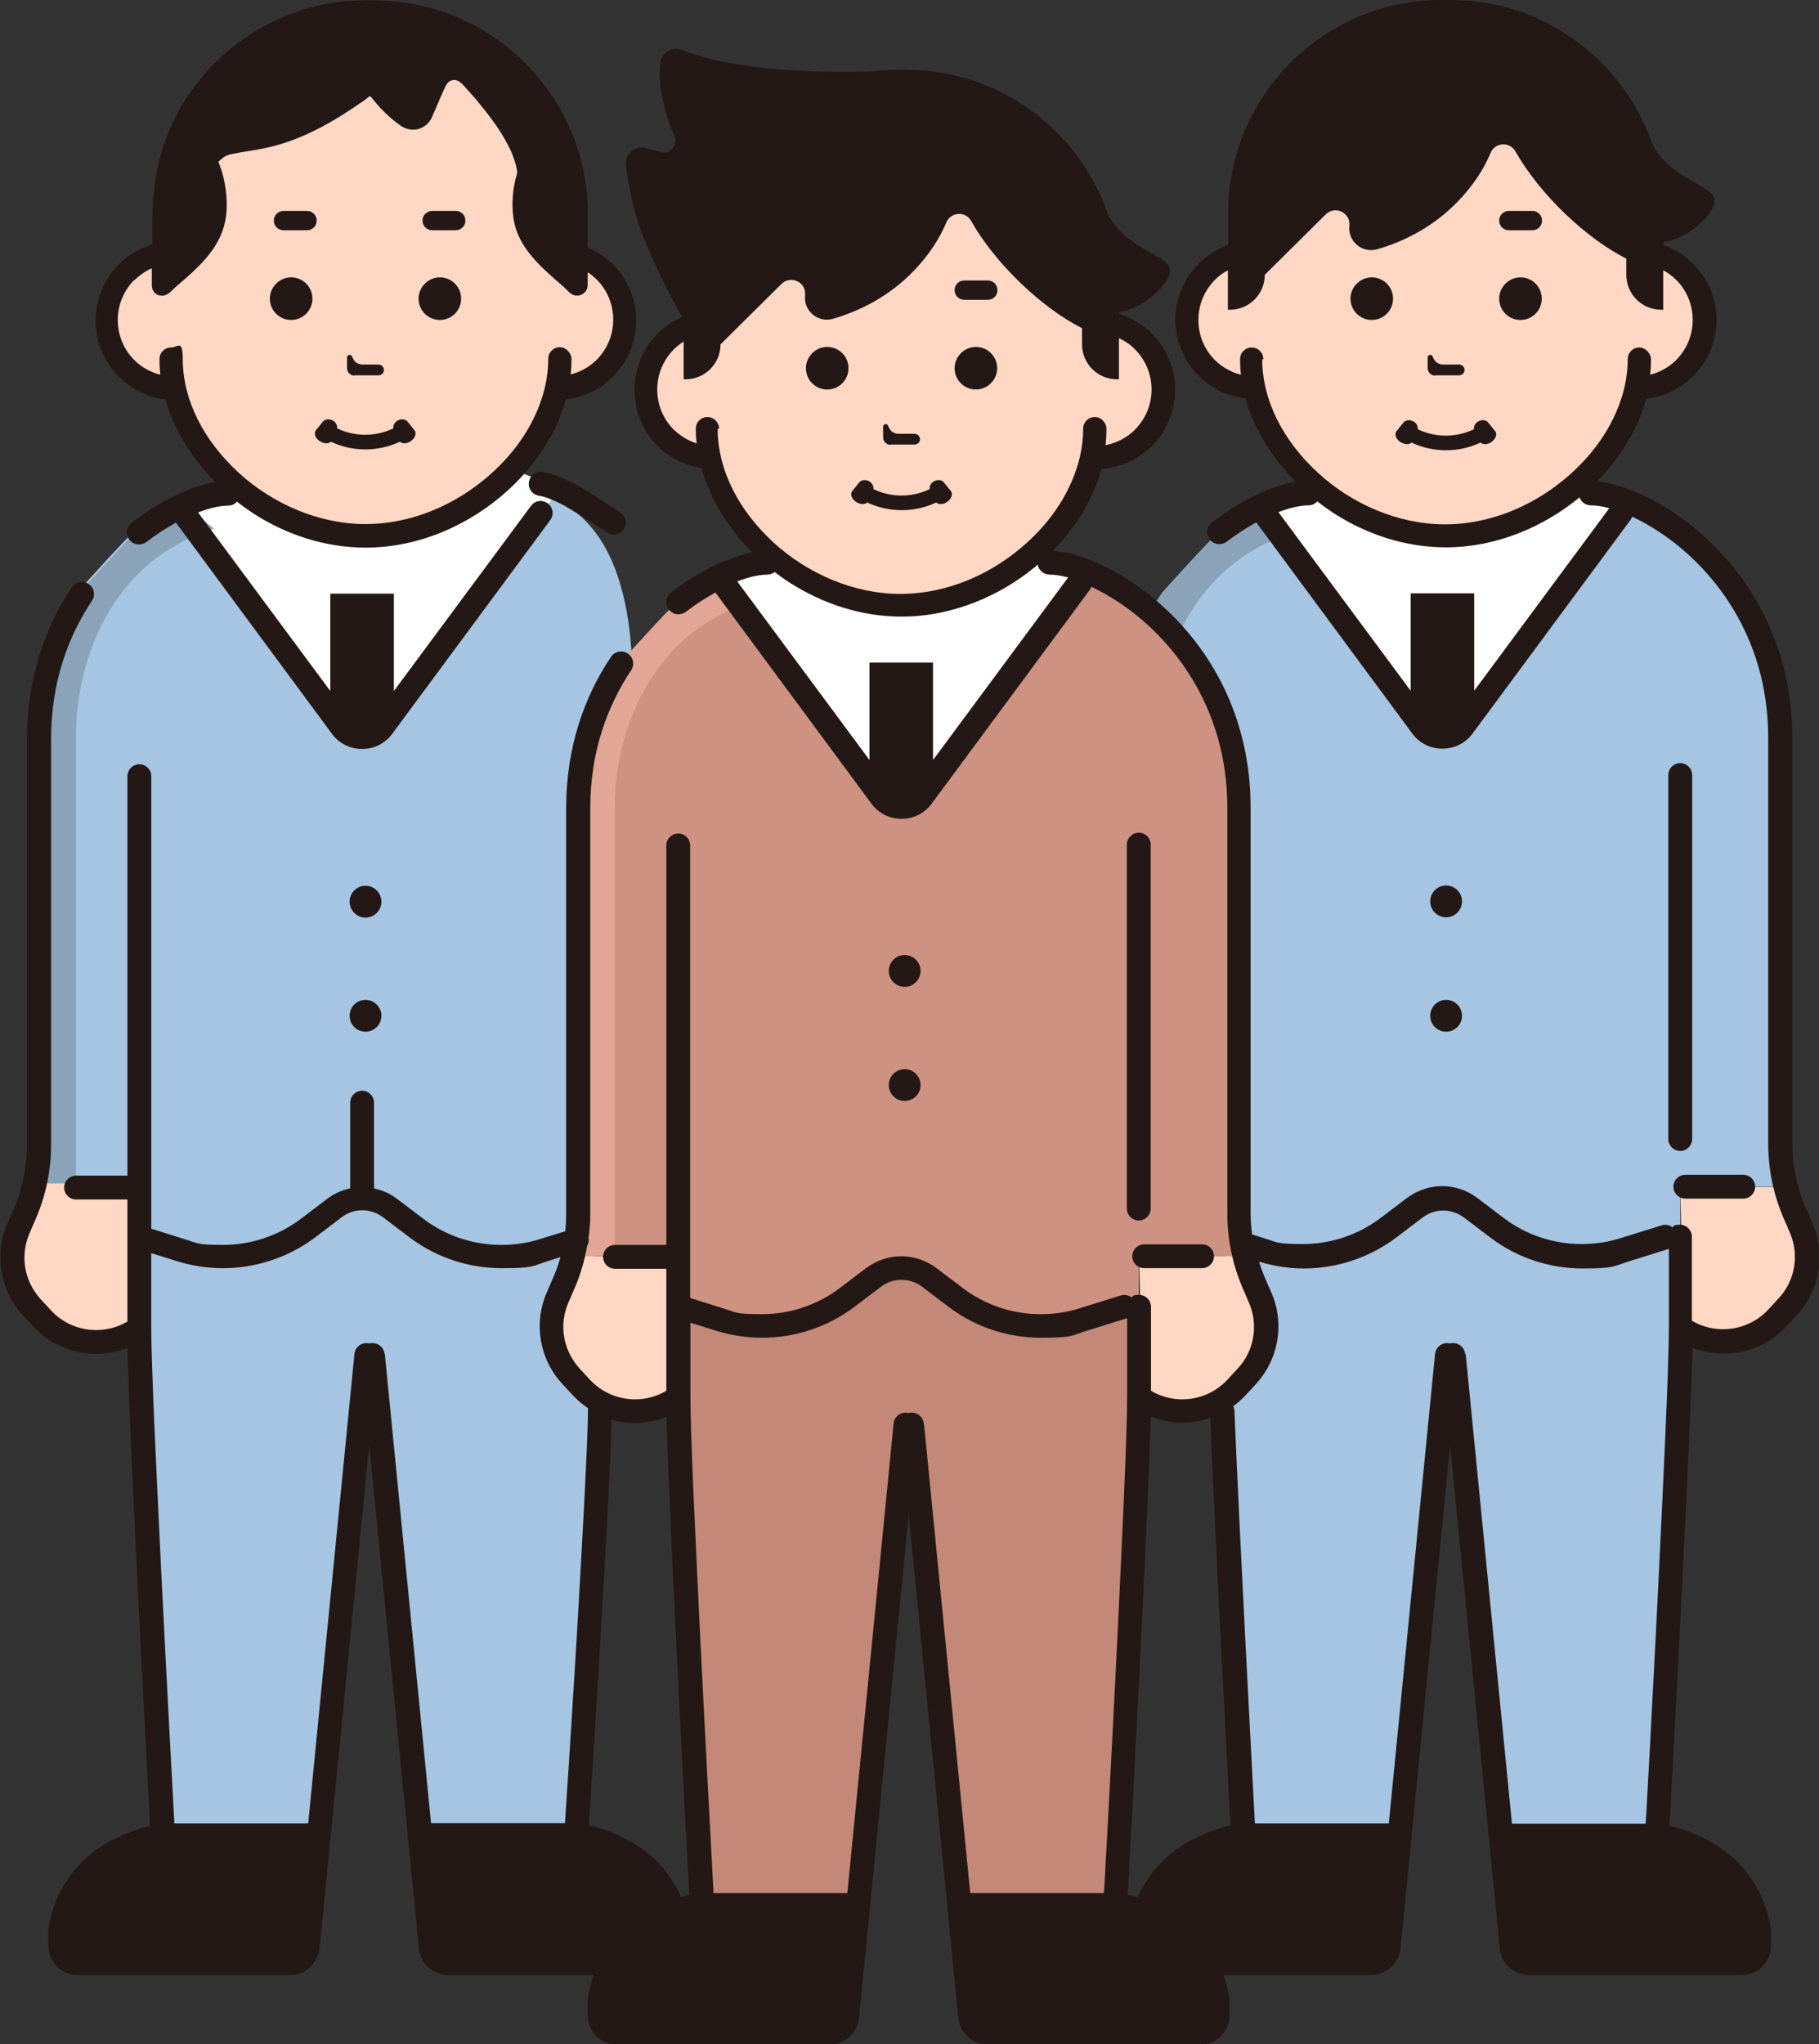
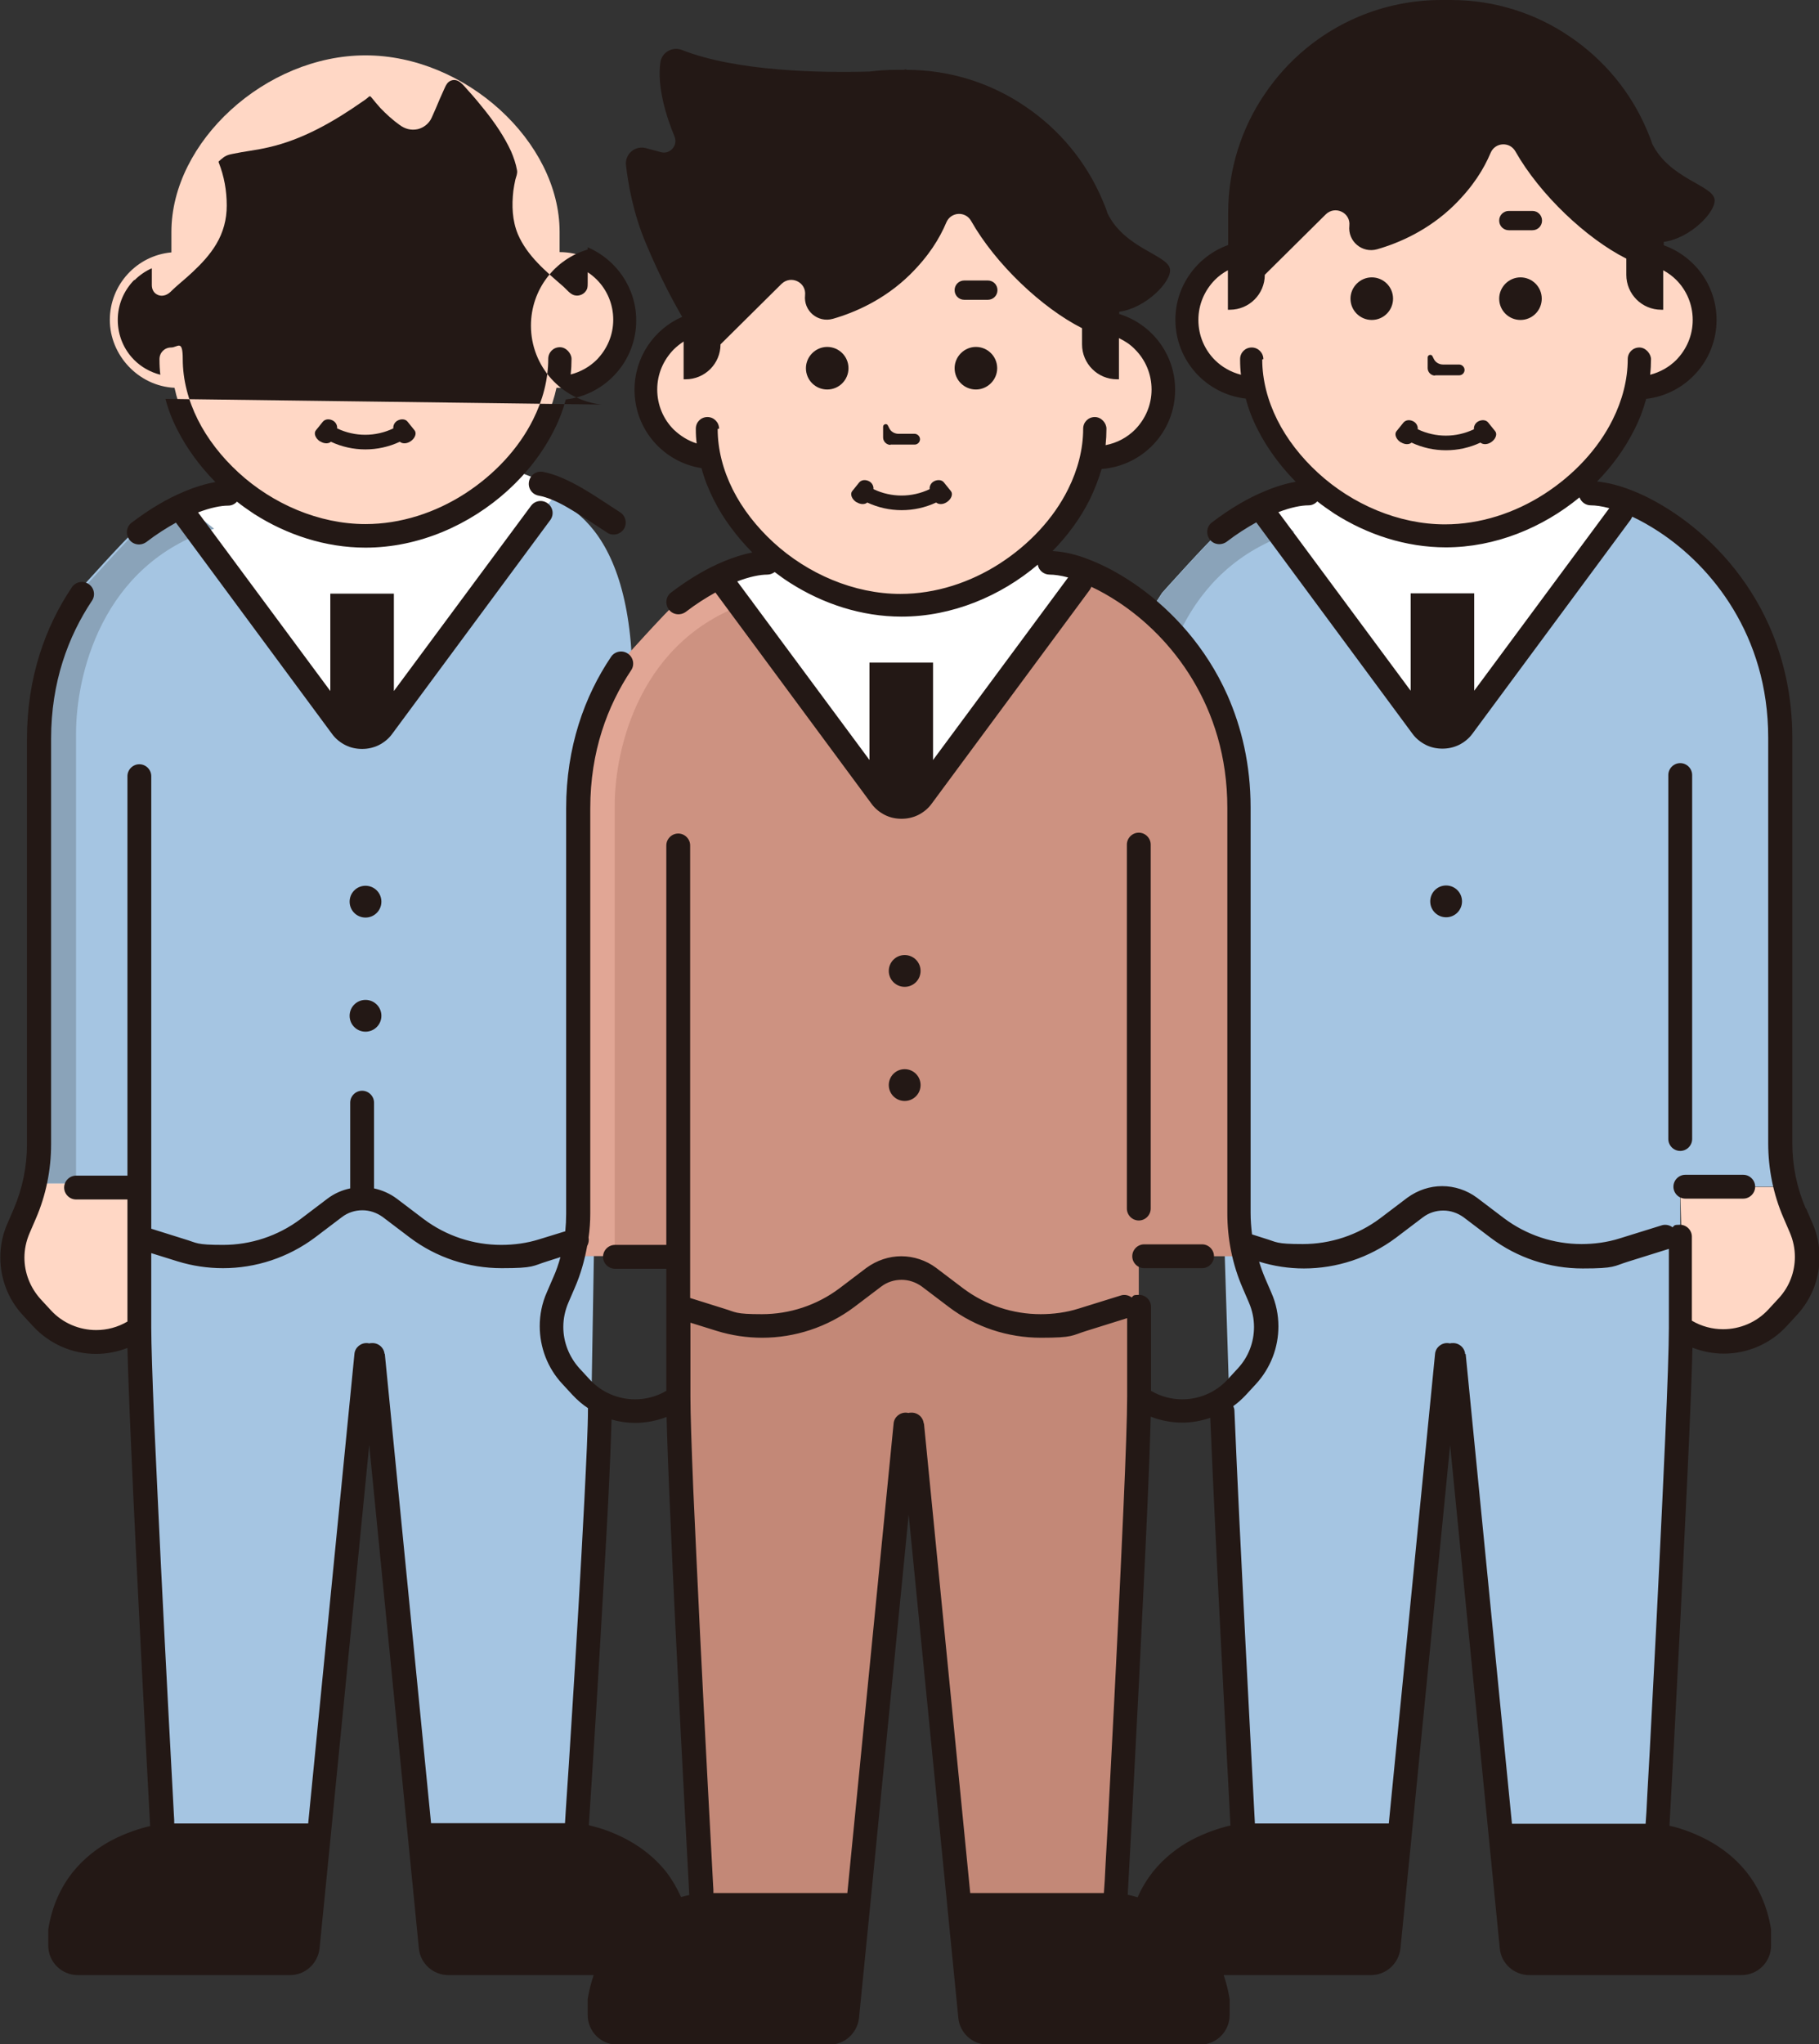
<svg xmlns="http://www.w3.org/2000/svg" id="_x31_5" version="1.1" viewBox="0 0 641 720">
  <rect x="0" y="0" width="641" height="720" fill="#333333" stroke="none" />
  <defs>
    <style>
      .st0 {
        fill: #ffd7c5;
      }

      .st1 {
        fill: #c38877;
      }

      .st2 {
        fill: #e1a695;
      }

      .st3 {
        fill: #cd9281;
      }

      .st4 {
        fill: #231815;
      }

      .st5 {
        fill: #fff;
      }

      .st6 {
        fill: #a5c5e2;
      }

      .st7 {
        fill: #8aa3b9;
      }
    </style>
  </defs>
  <g>
    <polygon class="st6" points="431.4 436.2 438 646.5 493.1 646.5 512.1 477.3 529.9 655 586.3 655 590 436.2 508.3 367.9 431.4 436.2" />
    <path class="st6" d="M629.3,418h-37.2v16c-17.9,13.7-51.2,11.1-69.4-2.3l-13-9.6-19,13.8c-8.9,6.5-19.4,9.7-29.9,9.7s-20.7-3.2-29.5-9.5v-18.2h-38.8c1.3-5,1.9-10.1,1.9-15.3v-142.8c0-20.8,6.2-37.7,15.1-51,0,0,16.2-18.1,20.2-21.5,4.8-4.1,9.7-7.2,14.5-9.3,6.6-3.1,12.7-4.4,17-4.4l48.6-18.1,50.9,18.1c18.2,0,66.7,28.3,66.7,86.2v142.8c0,5.2.7,10.3,1.9,15.3Z" />
    <path class="st0" d="M626.4,464.1l3.6-3.9c6.9-7.5,8.7-18.4,4.7-27.7l-2.2-5.1c-1.3-3-2.4-6.1-3.2-9.3h-37.2l1.3,50.4.8.5c10.5,6.2,24,4.2,32.3-4.8Z" />
    <path class="st5" d="M467.5,168.9s-21.4,8.6-22,10.7c-.6,2.1,54.3,73.3,54.3,73.3,0,0,5.9,4.6,10,4.1,4.2-.5,9.8-7.6,9.8-7.6l53.7-73.8-30.2-14.7c-19.6-14.9-46.8-14.6-66.2.6l-9.4,7.4Z" />
    <path class="st7" d="M455.9,187.5c-39.8,12.5-48.5,52.1-48.5,72v158.5h-14.8c1.3-5,1.9-10.1,1.9-15.3v-142.8c0-20.8,6.2-37.7,15.1-51,0,0,16.2-18.1,20.2-21.5,4.8-4.1,9.7-7.2,14.5-9.3l11.7,9.3Z" />
    <polygon class="st6" points="50.8 435 57.4 645.3 112.5 645.3 131.4 476.1 149.3 653.8 205.7 653.8 209.4 435 127.7 366.7 50.8 435" />
    <path class="st6" d="M221.2,429.7l-10.6,3.2c-17.9,13.7-49.3,9.2-67.4-4.2l-14.9-7.6-21.2,11.7c-8.9,6.5-17.1,11.8-27.6,11.8s-20.7-3.2-29.5-9.5v-18.2H11c1.3-5,1.9-10.1,1.9-15.3v-142.8c0-20.8,6.2-37.7,15.1-51,0,0,16.2-18.1,20.2-21.5,4.8-4.1,9.7-7.2,14.5-9.3,6.6-3.1,12.7-4.4,17-4.4,30.2-17,67.1-17.4,97.7-1l1.8,1c18.2,0,43.7,10.6,43.7,68.5v159.7c0,5.2-1.6,28.9-1.6,28.9Z" />
-     <path class="st0" d="M11,419.8c-.8,3.2-1.9,6.3-3.2,9.3l-2.2,5.1c-4,9.4-2.2,20.2,4.7,27.7l3.6,3.9c8.3,9,21.7,11,32.3,4.8l2.1-1.2h1.7v-49.6H11Z" />
    <polygon class="st1" points="240.7 460.7 247.3 670.9 302.3 670.9 321.3 501.8 339.1 679.5 395.6 679.5 399.2 460.7 317.6 392.4 240.7 460.7" />
    <path class="st3" d="M438.5,442.5h-37.2v16c-17.9,13.7-51.2,11.1-69.4-2.3l-13-9.6-19,13.8c-8.9,6.5-19.4,9.7-29.9,9.7s-20.7-3.2-29.5-9.5v-18.2h-38.8c1.3-5,1.9-10.1,1.9-15.3v-142.8c0-20.8,6.2-37.7,15.1-51,0,0,16.2-18.1,20.2-21.5,4.8-4.1,9.7-7.2,14.5-9.3,6.6-3.1,12.7-4.4,17-4.4l48.6-18.1,50.9,18.1c18.2,0,66.7,28.3,66.7,86.2v142.8c0,5.2.7,10.3,1.9,15.3Z" />
-     <path class="st0" d="M201.8,442.5c-.8,3.2-1.9,6.3-3.2,9.3l-2.2,5.1c-4,9.4-2.2,20.2,4.7,27.7l3.6,3.9c8.3,9,21.7,11,32.3,4.8l2.1-1.2h1.7v-49.6h-38.8Z" />
-     <path class="st0" d="M435.7,488.5l3.6-3.9c6.9-7.5,8.7-18.4,4.7-27.7l-2.2-5.1c-1.3-3-2.4-6.1-3.2-9.3h-37.2l1.3,50.4.8.5c10.5,6.2,24,4.2,32.3-4.8Z" />
    <path class="st5" d="M276.7,193.4s-21.4,8.6-22,10.7c-.6,2.1,54.3,73.3,54.3,73.3,0,0,5.9,4.6,10,4.1s9.8-7.6,9.8-7.6l53.7-73.8-30.2-14.7c-19.6-14.9-46.8-14.6-66.2.6l-9.4,7.4Z" />
    <path class="st2" d="M265.1,211.9c-39.8,12.5-48.5,52.1-48.5,72v158.5h-14.8c1.3-5,1.9-10.1,1.9-15.3v-142.8c0-20.8,6.2-37.7,15.1-51,0,0,16.2-18.1,20.2-21.5,4.8-4.1,9.7-7.2,14.5-9.3l11.7,9.3Z" />
    <path class="st0" d="M11.9,416.8c-.8,3.2-1.9,6.3-3.2,9.3l-2.2,5.1c-4,9.4-2.2,20.2,4.7,27.7l3.6,3.9c8.3,9,21.7,11,32.3,4.8l2.1-1.2h1.7v-49.6H11.9Z" />
    <path class="st5" d="M83.1,170.3s-17.6,6-18.3,8.1,54.3,73.3,54.3,73.3c0,0,5.9,4.6,10,4.1,4.2-.5,9.8-7.6,9.8-7.6l58.6-76.3-33.2-12.8c-20.6-14.5-48.4-13-67.4,3.6l-13.8,7.5Z" />
    <path class="st7" d="M75.3,186.3c-39.8,12.5-48.5,52.1-48.5,72v158.5h-14.8c1.3-5,1.9-10.1,1.9-15.3v-142.8c0-20.8,6.2-37.7,15.1-51,0,0,16.2-18.1,20.2-21.5,4.8-4.1,9.7-7.2,14.5-9.3l11.7,9.3Z" />
    <path class="st0" d="M197.2,88.8h0v-7.1c0-31.8-33.2-62.2-68.4-62.2s-68.4,30.4-68.4,62.2v7.2c-12.2,1.1-21.7,11.4-21.7,23.8s10.1,23.3,22.8,23.9c6,27.9,35.9,52.1,67.3,52.1s61.3-24.2,67.3-52.1h1.1c13.2,0,23.9-10.7,23.9-23.9s-10.7-23.9-23.9-23.9Z" />
    <path class="st0" d="M386.2,113.3h0v-7.1c0-31.8-33.2-62.2-68.4-62.2s-68.4,30.4-68.4,62.2v7.2c-12.2,1.1-21.7,11.4-21.7,23.8s10.1,23.3,22.8,23.9c6,27.9,35.9,52.1,67.3,52.1s61.3-24.2,67.3-52.1h1.1c13.2,0,23.9-10.7,23.9-23.9s-10.7-23.9-23.9-23.9Z" />
    <path class="st0" d="M578,88.8h0v-7.1c0-31.8-33.2-62.2-68.4-62.2s-68.4,30.4-68.4,62.2v7.2c-12.2,1.1-21.7,11.4-21.7,23.8s10.1,23.3,22.8,23.9c6,27.9,35.9,52.1,67.3,52.1s61.3-24.2,67.3-52.1h1.1c13.2,0,23.9-10.7,23.9-23.9,0-13.2-10.7-23.9-23.9-23.9Z" />
    <path class="st4" d="M592.1,268.8c-2.3,0-4.2,1.9-4.2,4.2v128.2c0,2.3,1.9,4.2,4.2,4.2s4.2-1.9,4.2-4.2v-128.2c0-2.3-1.9-4.2-4.2-4.2Z" />
    <path class="st4" d="M636.3,425.6c-3.1-7.2-4.7-15-4.7-22.9v-142.8c0-15.1-3.2-28.3-8.2-39.6-7.6-17-19.4-29.6-31.1-38-5.9-4.2-11.7-7.4-17.1-9.5-4.5-1.8-8.6-2.8-12.4-3.2,5.3-5.4,9.8-11.6,13.1-18.2,1.8-3.5,3.2-7.2,4.2-10.9,13.9-1.6,24.8-13.4,24.8-27.8,0-12.1-7.7-22.4-18.6-26.3v-1.2c9.3-1.2,18.5-10.6,17.9-15-.7-5-15.9-7.2-22-19.6h0c-.5-1.6-1.1-3.1-1.8-4.7-5.7-13.5-15.2-24.9-27.2-33-6-4.1-12.6-7.3-19.6-9.5-7-2.2-14.5-3.4-22.3-3.4h-3.4c-10.3,0-20.2,2.1-29.2,5.9-13.5,5.7-24.9,15.2-33,27.2-4.1,6-7.3,12.6-9.5,19.6-2.2,7-3.4,14.5-3.4,22.3v11.3c-10.8,3.9-18.6,14.2-18.6,26.3,0,14.4,10.8,26.2,24.8,27.8,1,3.8,2.4,7.4,4.2,10.9,3.4,6.7,8,12.9,13.4,18.4-3.4.6-7.1,1.7-11.1,3.4-5.8,2.4-12.1,6.1-18.4,10.9-1.9,1.4-2.2,4.1-.8,6,1.4,1.9,4.1,2.2,6,.8h0c3.5-2.7,7-4.9,10.4-6.8l55,74.4c1.3,1.8,3,3.1,4.8,4,1.8.9,3.8,1.3,5.8,1.3s3.9-.4,5.8-1.3c1.8-.9,3.5-2.2,4.8-4l55.7-75.3c.2-.3.4-.7.6-1.1,3,1.4,6.2,3.2,9.4,5.3,9.3,6.1,18.9,15.2,26.2,27.3,7.3,12.1,12.3,27.1,12.3,45.3v142.8c0,9,1.8,18,5.4,26.3l2.2,5.1c1.2,2.8,1.8,5.7,1.8,8.6,0,5.3-1.9,10.5-5.7,14.6l-3.6,3.9c-4.2,4.6-10.1,7-16,7-3.8,0-7.6-1-11-3v-29.6c0-2.3-1.9-4.2-4.2-4.2s-1.9.3-2.6.9c-1.1-.8-2.5-1.1-3.8-.7h0s-14.8,4.6-14.8,4.6c-4.4,1.4-9,2-13.5,2-9.7,0-19.3-3.1-27.3-9.1l-9.5-7.2c-3.6-2.7-8-4.1-12.3-4.1-4.3,0-8.6,1.4-12.3,4.1l-9.5,7.2c-8,6-17.6,9.1-27.3,9.1s-9.1-.7-13.5-2l-4.4-1.4c-.3-2.5-.5-5.1-.5-7.6v-142.8c0-15.1-3.2-28.3-8.2-39.6-7.6-17-19.4-29.6-31.1-38-5.9-4.2-11.7-7.4-17.1-9.5-4.9-2-9.4-3-13.4-3.2,5.3-5.4,9.8-11.5,13.1-18.1,1.7-3.5,3.1-7.1,4.2-10.8,14.5-1.1,25.9-13.1,25.9-27.9,0-12.6-8.3-23.2-19.7-26.7v-.8c9.3-1.2,18.5-10.6,17.9-15-.7-5-15.9-7.2-22-19.6h0c-.5-1.6-1.1-3.1-1.8-4.7-5.7-13.5-15.2-24.9-27.2-33-6-4.1-12.6-7.3-19.6-9.5-7-2.2-14.5-3.4-22.3-3.4,0-.2-.4-.2-.8,0h-2.6c-3.2,0-6.4.2-9.5.6-17,.5-46.9,0-66.2-7.6-3.3-1.3-7.1.8-7.6,4.4-1.2,8.7,2.1,19.1,5,26.1,1.3,3.1-1.6,6.4-4.8,5.5l-5.2-1.4c-3.9-1.1-7.6,2.1-7.1,6.1.8,6.8,2.6,17,7,27.4,5.2,12.5,10.6,22.2,12.8,25.9-9.9,4.3-16.8,14.2-16.8,25.7,0,14,10.2,25.5,23.6,27.6,1,3.8,2.5,7.5,4.3,11.1,3.4,6.8,8.1,13,13.6,18.6-3.1.6-6.6,1.7-10.2,3.2-5.8,2.4-12.1,6.1-18.4,10.9-1.9,1.4-2.2,4.1-.8,6,1.4,1.9,4.1,2.2,6,.8h0c3.5-2.7,7-4.9,10.4-6.8l55,74.4c1.3,1.8,3,3.1,4.8,4,1.8.9,3.8,1.3,5.8,1.3s3.9-.4,5.8-1.3c1.8-.9,3.5-2.2,4.8-4l55.7-75.3c.2-.3.4-.7.6-1.1,3,1.4,6.2,3.2,9.4,5.3,9.3,6.1,18.9,15.2,26.2,27.3,7.3,12.1,12.3,27.1,12.3,45.3v142.8c0,9,1.8,18,5.4,26.3l2.2,5.1c1.2,2.8,1.8,5.7,1.8,8.6,0,5.3-1.9,10.5-5.7,14.6l-3.6,3.9c-4.2,4.6-10.1,7-16,7-3.8,0-7.6-1-11-3v-29.6c0-2.3-1.9-4.2-4.2-4.2s-1.9.3-2.6.9c-1.1-.8-2.5-1.1-3.8-.7h0s-14.8,4.6-14.8,4.6c-4.4,1.4-9,2-13.5,2-9.7,0-19.3-3.1-27.3-9.1l-9.5-7.2c-3.6-2.7-8-4.1-12.3-4.1-4.3,0-8.6,1.4-12.3,4.1l-9.5,7.2c-8,6-17.6,9.1-27.3,9.1s-9.1-.7-13.5-2l-11.8-3.7v-159.4c0-2.3-1.9-4.2-4.2-4.2s-4.2,1.9-4.2,4.2v140.7h-18.1c-2.3,0-4.2,1.9-4.2,4.2s1.9,4.2,4.2,4.2h18.1v13.4h0v29.6c-3.4,2-7.2,3-11,3-5.9,0-11.8-2.4-16-7l-3.6-3.9c-3.7-4.1-5.7-9.3-5.7-14.6,0-2.9.6-5.8,1.8-8.6l2.2-5.1c2.1-4.8,3.5-9.8,4.4-14.8.5-.9.7-2,.5-3,.4-2.8.6-5.6.6-8.4v-142.8c0-19.9,6-36,14.4-48.6,1.3-1.9.8-4.6-1.2-5.9-1.9-1.3-4.6-.8-5.9,1.2h0c-9.3,13.8-15.8,31.7-15.8,53.3v142.8c0,2.1-.1,4.1-.3,6.2l-9.1,2.8c-4.4,1.4-9,2-13.5,2-9.7,0-19.3-3.1-27.3-9.1l-9.5-7.2c-2.4-1.8-5.2-3-8-3.6,0,0,0-.2,0-.3v-29.9c0-2.3-1.9-4.2-4.2-4.2s-4.2,1.9-4.2,4.2v29.9c0,0,0,.2,0,.3-2.9.6-5.6,1.8-8,3.6l-9.5,7.2c-8,6-17.6,9.1-27.3,9.1s-9.1-.7-13.5-2l-11.8-3.7v-159.4c0-2.3-1.9-4.2-4.2-4.2s-4.2,1.9-4.2,4.2v140.7h-18.1c-2.3,0-4.2,1.9-4.2,4.2s1.9,4.2,4.2,4.2h18.1v13.4h0v29.6c-3.4,2-7.2,3-11,3-5.9,0-11.8-2.4-16-7l-3.6-3.9c-3.7-4.1-5.7-9.3-5.7-14.6,0-2.9.6-5.8,1.8-8.6l2.2-5.1c3.6-8.3,5.4-17.2,5.4-26.3v-142.8c0-19.9,6-36,14.4-48.6,1.3-1.9.8-4.6-1.2-5.9-1.9-1.3-4.6-.8-5.9,1.2h0c-9.3,13.8-15.8,31.7-15.8,53.3v142.8c0,7.9-1.6,15.7-4.7,22.9l-2.2,5.1c-1.7,3.8-2.5,7.9-2.5,11.9,0,7.4,2.7,14.7,7.9,20.3l3.6,3.9c5.9,6.4,14,9.8,22.2,9.8,3.7,0,7.5-.7,11.1-2.1.2,7.8.6,19.1,1.2,32.4,2,47.4,5.9,119,6.8,136-3.4.8-8.4,2.3-13.9,5.2-4.6,2.5-9.4,6.1-13.5,11.2-4,5.1-7.2,11.7-8.5,20v.3s0,5.4,0,5.4c0,5.8,4.7,10.4,10.4,10.4h74.8c5.4,0,9.8-4.1,10.4-9.4l3.9-39.2h0s13.6-138.1,13.6-138.1l17.5,177.3c.5,5.3,5,9.4,10.4,9.4h51.2c-.9,2.6-1.6,5.4-2.1,8.4v.3s0,5.4,0,5.4c0,5.8,4.7,10.4,10.4,10.4h74.8c5.4,0,9.8-4.1,10.4-9.4l3.9-39.2h0s13.6-138.1,13.6-138.1l17.5,177.3c.5,5.3,5,9.4,10.4,9.4h74.8c5.8,0,10.4-4.7,10.4-10.4v-5.7c-.5-3-1.2-5.8-2.1-8.4h51.9c5.4,0,9.8-4.1,10.4-9.4l3.9-39.2h0s13.6-138.1,13.6-138.1l17.5,177.3c.5,5.3,5,9.4,10.4,9.4h74.8c5.8,0,10.4-4.7,10.4-10.4v-5.7c-1.3-8.2-4.5-14.9-8.5-20-6.1-7.7-13.9-11.9-20.1-14.3-2.8-1.1-5.3-1.8-7.2-2.2.6-10.5,2.3-42,4-75.7,1-20.7,2.1-42.2,2.9-60.3.6-13.3,1-24.6,1.2-32.4,3.6,1.4,7.4,2.1,11.1,2.1,8.2,0,16.4-3.4,22.2-9.8l3.6-3.9c5.2-5.7,7.9-12.9,7.9-20.3,0-4-.8-8.1-2.5-11.9l-2.2-5.1ZM508.3,209h-11.2v34.3l-46.6-62.9c4.4-1.7,8.1-2.4,10.6-2.4,1.2,0,2.3-.5,3.1-1.4,1.9,1.5,3.9,2.9,6,4.3,11.6,7.4,25.2,11.9,39.3,11.9,17.4,0,34.1-6.9,47.1-17.6.6,1.6,2.1,2.8,4,2.8,1.6,0,3.9.3,6.5,1l-47.6,64.3v-34.3h-11.2ZM445.2,126.5c0-2.2-1.8-4.1-4.1-4.1s-4.1,1.8-4.1,4.1.1,3.7.3,5.5c-3.5-.9-6.7-2.7-9.2-5.2-3.6-3.6-5.8-8.6-5.8-14.1,0-5.5,2.2-10.4,5.8-14.1,1.4-1.4,2.9-2.5,4.6-3.4v13.9h.7c6.8,0,12.3-5.5,12.3-12.3l21.5-21.3c3.3-3.2,8.8-.6,8.3,4-.6,5.5,4.5,9.8,9.8,8.3,7.7-2.2,18.1-6.7,27.1-15.5,6.7-6.6,10.5-12.8,12.9-18.5,1.6-3.7,6.7-4,8.7-.5,8.6,15.2,25,30.7,39.1,37.8v5.7c0,6.8,5.5,12.3,12.3,12.3h.7v-13.9c1.7.9,3.3,2.1,4.6,3.4,3.6,3.6,5.8,8.6,5.8,14.1,0,5.5-2.2,10.4-5.8,14.1-2.5,2.5-5.7,4.3-9.2,5.2.2-1.8.3-3.7.3-5.5s-1.8-4.1-4.1-4.1-4.1,1.8-4.1,4.1h0c0,7.2-1.9,14.5-5.3,21.3-5.1,10.3-13.7,19.5-24.1,26.2-10.4,6.7-22.6,10.7-35,10.7-16.4,0-32.7-7.1-44.7-18.1-6-5.5-11-11.9-14.4-18.7-3.4-6.8-5.3-14.1-5.3-21.3ZM317.6,233.4h-11.2v34.3l-46.6-62.9c4.4-1.7,8.1-2.4,10.6-2.4,1,0,1.9-.4,2.6-.9,1.7,1.3,3.5,2.6,5.4,3.8,11.6,7.4,25.2,11.9,39.3,11.9,17.8,0,34.9-7.2,48-18.3.3,2,2.1,3.5,4.2,3.5,1.6,0,3.9.3,6.5,1l-47.6,64.3v-34.3h-11.2ZM253.4,151c0-2.2-1.8-4.1-4.1-4.1s-4.1,1.8-4.1,4.1.1,3.5.3,5.2c-3.1-1-5.8-2.7-8.1-4.9-3.6-3.6-5.8-8.6-5.8-14.1,0-5.5,2.2-10.4,5.8-14.1,1.1-1.1,2.3-2,3.5-2.8v13.3h.7c6.8,0,12.3-5.5,12.3-12.3l21.5-21.3c3.3-3.2,8.8-.6,8.3,4-.6,5.5,4.5,9.8,9.8,8.3,7.7-2.2,18.1-6.7,27.1-15.5,6.7-6.6,10.5-12.8,12.9-18.5,1.6-3.7,6.7-4,8.7-.5,8.6,15.2,25,30.7,39.1,37.8v5.7c0,6.8,5.5,12.3,12.3,12.3h.7v-14.5c2.1,1,4.1,2.3,5.7,4,3.6,3.6,5.8,8.6,5.8,14.1,0,5.5-2.2,10.4-5.8,14.1-2.8,2.8-6.3,4.7-10.4,5.5.2-1.9.3-3.8.3-5.8s-1.8-4.1-4.1-4.1-4.1,1.8-4.1,4.1h0c0,7.2-1.9,14.5-5.3,21.3-5.1,10.3-13.7,19.5-24.1,26.2-10.4,6.7-22.6,10.7-35,10.7-16.4,0-32.7-7.1-44.7-18.1-6-5.5-11-11.9-14.4-18.7-3.4-6.8-5.3-14.1-5.3-21.3ZM426.5,499.5c1.9,46.9,6.2,125.5,7.1,143.5-3.4.8-8.4,2.3-13.9,5.2-4.6,2.5-9.4,6.1-13.5,11.2-2,2.6-3.9,5.6-5.3,8.9-1.3-.4-2.5-.7-3.5-.9.6-10.5,2.3-42,4-75.7,1-20.7,2.1-42.2,2.9-60.3.6-13.3,1-24.6,1.2-32.4,3.6,1.4,7.4,2.1,11.1,2.1,3.4,0,6.7-.6,9.9-1.7ZM234.9,499.1c.2,7.8.6,19.1,1.2,32.4,2,47.4,5.9,119,6.8,136-.9.2-1.8.4-2.9.7-1.5-3.3-3.2-6.2-5.2-8.8-6.1-7.7-13.9-11.9-20.1-14.3-2.8-1.1-5.3-1.7-7.2-2.2.6-9.3,2.3-34.8,3.9-62.4,1-17.4,2.1-35.6,2.9-51.1.6-11.9,1-22.1,1.2-29.4,2.7.8,5.5,1.2,8.3,1.2,3.7,0,7.5-.7,11.1-2.1ZM135.5,476.9c-.2-2.3-2.3-4-4.6-3.8-.3,0-.5,0-.7.1-.2,0-.5-.1-.7-.1-2.3-.2-4.4,1.5-4.6,3.8l-16.3,165.4h-47.2c0-.8,0-1.7-.1-2.7-.8-14.8-2.8-52-4.6-88.4-.9-18.2-1.7-36.3-2.4-51.2-.6-14.9-1-26.7-1-32.4v-26.2l9.3,2.9c5.2,1.6,10.6,2.4,16,2.4,11.5,0,22.9-3.7,32.4-10.8l9.5-7.2c2.1-1.6,4.6-2.4,7.2-2.4,2.5,0,5,.8,7.2,2.4l9.5,7.2c9.4,7.1,20.8,10.8,32.4,10.8s10.8-.8,16-2.4l4.7-1.5c-.7,2.5-1.5,4.9-2.6,7.3l-2.2,5.1c-1.7,3.8-2.5,7.9-2.5,11.9,0,7.4,2.7,14.7,7.9,20.3l3.6,3.9c1.7,1.8,3.5,3.4,5.5,4.7,0,6.9-.6,18.8-1.3,32.9-1.2,23.2-2.9,52.6-4.4,76-.7,11.7-1.4,22-1.9,29.4-.2,3.3-.4,5.9-.5,7.9h-47.2l-16.3-165.4ZM325.5,501.4c-.2-2.3-2.3-4-4.6-3.8-.3,0-.5,0-.7.1-.2,0-.5-.1-.7-.1-2.3-.2-4.4,1.5-4.6,3.8l-16.3,165.4h-47.2c0-.8,0-1.7-.1-2.7-.8-14.8-2.8-52-4.6-88.4-.9-18.2-1.7-36.3-2.4-51.2-.6-14.9-1-26.7-1-32.4v-26.2l9.3,2.9c5.2,1.6,10.6,2.4,16,2.4,11.5,0,22.9-3.7,32.4-10.8l9.5-7.2c2.1-1.6,4.6-2.4,7.2-2.4,2.5,0,5,.8,7.2,2.4l9.5,7.2c9.4,7.1,20.8,10.8,32.4,10.8s10.8-.8,16-2.4l14.4-4.5v27.8c0,6.5-.5,21-1.3,39-1.2,27-2.9,61.9-4.4,90.1-.7,14.1-1.4,26.5-1.9,35.3-.2,4.4-.4,7.9-.6,10.3h-47.1l-16.3-165.4ZM516.3,476.9c-.2-2.3-2.3-4-4.6-3.8-.3,0-.5,0-.7.1-.2,0-.5-.1-.7-.1-2.3-.2-4.4,1.5-4.6,3.8l-16.3,165.4h-47.2c0-.1,0-.2,0-.3-1-19.2-5.3-99-7.2-145.1,0-.6-.2-1.1-.4-1.6,1.5-1.1,3-2.4,4.4-3.9l3.6-3.9c5.2-5.7,7.9-12.9,7.9-20.3,0-4-.8-8.1-2.5-11.9l-2.2-5.1c-.8-1.9-1.5-3.8-2.1-5.8,5.2,1.6,10.5,2.4,15.8,2.4,11.5,0,22.9-3.7,32.4-10.8l9.5-7.2c2.1-1.6,4.6-2.4,7.2-2.4,2.5,0,5,.8,7.2,2.4l9.5,7.2c9.4,7.1,20.8,10.8,32.4,10.8s10.8-.8,16-2.4l14.4-4.5v27.8c0,6.5-.5,21-1.3,39-1.2,27-2.9,61.9-4.4,90.1-.7,14.1-1.4,26.5-1.9,35.3-.2,4.4-.4,7.9-.6,10.3h-47.1l-16.3-165.4Z" />
    <path class="st4" d="M589.7,418c0,2.3,1.9,4.2,4.2,4.2h20.4c2.3,0,4.2-1.9,4.2-4.2s-1.9-4.2-4.2-4.2h-20.4c-2.3,0-4.2,1.9-4.2,4.2Z" />
    <path class="st4" d="M509.6,323.1c3.1,0,5.6-2.5,5.6-5.6s-2.5-5.6-5.6-5.6-5.6,2.5-5.6,5.6c0,3.1,2.5,5.6,5.6,5.6Z" />
-     <path class="st4" d="M509.6,363.4c3.1,0,5.6-2.5,5.6-5.6s-2.5-5.6-5.6-5.6-5.6,2.5-5.6,5.6,2.5,5.6,5.6,5.6Z" />
    <path class="st4" d="M401.3,293.3c-2.3,0-4.2,1.9-4.2,4.2v128.2c0,2.3,1.9,4.2,4.2,4.2s4.2-1.9,4.2-4.2v-128.2c0-2.3-1.9-4.2-4.2-4.2Z" />
    <path class="st4" d="M399,442.5c0,2.3,1.9,4.2,4.2,4.2h20.4c2.3,0,4.2-1.9,4.2-4.2s-1.9-4.2-4.2-4.2h-20.4c-2.3,0-4.2,1.9-4.2,4.2Z" />
    <path class="st4" d="M318.8,347.6c3.1,0,5.6-2.5,5.6-5.6s-2.5-5.6-5.6-5.6-5.6,2.5-5.6,5.6c0,3.1,2.5,5.6,5.6,5.6Z" />
    <path class="st4" d="M318.8,387.8c3.1,0,5.6-2.5,5.6-5.6s-2.5-5.6-5.6-5.6-5.6,2.5-5.6,5.6c0,3.1,2.5,5.6,5.6,5.6Z" />
    <polygon class="st4" points="112.6 686.1 112.6 686.1 112.6 686.1 112.6 686.1" />
    <path class="st4" d="M128.8,312c-3.1,0-5.6,2.5-5.6,5.6s2.5,5.6,5.6,5.6,5.6-2.5,5.6-5.6c0-3.1-2.5-5.6-5.6-5.6Z" />
    <path class="st4" d="M128.8,352.2c-3.1,0-5.6,2.5-5.6,5.6s2.5,5.6,5.6,5.6,5.6-2.5,5.6-5.6-2.5-5.6-5.6-5.6Z" />
    <path class="st4" d="M213.9,187.6c2,1.3,4.6.7,5.9-1.2,1.3-2,.7-4.6-1.2-5.9-4.4-2.8-9-6-13.5-8.6-4.6-2.6-9.1-4.8-13.8-5.7-2.3-.4-4.5,1.1-4.9,3.5-.4,2.3,1.1,4.5,3.5,4.9h0c2.9.5,6.9,2.2,11,4.7,4.2,2.4,8.7,5.5,13.2,8.4Z" />
    <path class="st4" d="M102.6,112.7c4.2,0,7.5-3.4,7.5-7.5h0c0-4.2-3.4-7.5-7.5-7.5s-7.5,3.4-7.5,7.5h0c0,4.2,3.4,7.5,7.5,7.5Z" />
    <path class="st4" d="M155,112.7c4.2,0,7.5-3.4,7.5-7.5h0c0-4.2-3.4-7.5-7.5-7.5s-7.5,3.4-7.5,7.5h0c0,4.2,3.4,7.5,7.5,7.5Z" />
    <path class="st4" d="M124.9,132.2h8.5c1.1,0,1.9-.9,1.9-1.9s-.9-1.9-1.9-1.9h-5.7c-1.3,0-2.6-.7-3.2-1.9l-.5-1c-.4-.9-1.7-.5-1.7.4v3.8c0,1.4,1.2,2.6,2.6,2.6Z" />
    <path class="st4" d="M152.3,81.1h8.3c1.9,0,3.4-1.5,3.4-3.4s-1.5-3.4-3.4-3.4h-8.3c-1.9,0-3.4,1.5-3.4,3.4s1.5,3.4,3.4,3.4Z" />
    <path class="st4" d="M99.9,81.1h8.3c1.9,0,3.4-1.5,3.4-3.4s-1.5-3.4-3.4-3.4h-8.3c-1.9,0-3.4,1.5-3.4,3.4,0,1.9,1.5,3.4,3.4,3.4Z" />
-     <path class="st4" d="M58.3,140.5c1,3.8,2.4,7.4,4.2,10.9,3.4,6.7,8,12.9,13.4,18.4-3.4.6-7.1,1.7-11.1,3.4-5.8,2.4-12.1,6.1-18.4,10.9-1.9,1.4-2.2,4.1-.8,6,1.4,1.9,4.1,2.2,6,.8h0c3.5-2.7,7-4.9,10.4-6.8l55,74.4c1.3,1.8,3,3.1,4.8,4,1.8.9,3.8,1.3,5.8,1.3s3.9-.4,5.8-1.3c1.8-.9,3.5-2.2,4.8-4l55.7-75.3c1.4-1.9,1-4.5-.9-5.9-1.9-1.4-4.5-1-5.9.9h0s-48.3,65.2-48.3,65.2v-34.3h-22.4v34.3l-46.6-62.9c4.4-1.7,8.1-2.4,10.6-2.4,1.2,0,2.3-.5,3.1-1.4,1.9,1.5,3.9,2.9,6,4.3,11.6,7.4,25.2,11.9,39.3,11.9,18.8,0,36.8-8,50.2-20.2,6.7-6.1,12.3-13.3,16.2-21.1,1.8-3.5,3.2-7.2,4.2-10.9,13.9-1.6,24.8-13.4,24.8-27.8,0-11.6-7.1-21.5-17.1-25.8v-8.5c0-2,0-3.9,0-5.9-.4-12.3-3.9-24.4-10.1-35-5.9-10.1-14.1-18.8-24-25.3-10.4-6.8-22.4-10.9-34.8-12-4.3-.3-8.7-.4-12.9-.2-6.2.3-12.4,1.3-18.4,3.2-10.7,3.3-20.7,9-28.9,16.6-8.5,7.8-15.2,17.5-19.3,28.3-3.5,9.1-5,18.7-5,28.5v9.3c-11.6,3.4-20,14.1-20,26.8,0,14.4,10.8,26.2,24.8,27.8ZM47.4,98.7c1.7-1.7,3.8-3.2,6.1-4.2h0c0,2,0,4,0,5.9,0,1.3.5,2.5,1.6,3.2,1.7,1.1,3.6.5,5-.8,2.5-2.5,5.3-4.6,7.8-7,3.1-2.9,6.1-6.1,8.3-9.8,2.5-4.2,3.7-8.7,3.7-13.6,0-5.2-.9-10.3-2.8-15.1-.2-.4,0-.5.4-.8.2-.2.4-.4.7-.6.4-.3.7-.6,1.1-.8.8-.5,1.7-.7,2.7-.9,4.2-.9,8.4-1.3,12.6-2.3,12-2.7,23.1-9.1,33.1-16.1.6-.4,1.2-.8,1.8-1.3.2-.2.6-.6.9-.6.2,0,.6.6.8.8.9,1.1,1.8,2.2,2.8,3.3,2.1,2.2,4.3,4.2,6.8,6,1.9,1.4,4,2,6.4,1.5,2.1-.5,4-2,4.9-4,1-2.2,2-4.5,2.9-6.7.6-1.3,1.1-2.5,1.7-3.8.5-1.1,1-2.1,2.2-2.6,2.7-1,4.4,1.7,6,3.4,2.1,2.3,4.1,4.7,6,7.1,3.5,4.4,6.8,9.2,9.2,14.4.9,2.1,1.7,4.4,2.1,6.7.2,1.1-.3,2.2-.6,3.3-.3,1.3-.5,2.6-.7,3.9-.6,5.2-.4,10.5,1.6,15.3,3.3,7.7,9.9,13.1,16.1,18.5,1.1,1,2.3,2.6,3.8,3,1.8.5,3.8-.5,4.5-2.3.2-.7.2-1.4.2-2.1v-3.7c1.1.7,2.2,1.6,3.2,2.6,3.6,3.6,5.8,8.6,5.8,14.1,0,5.5-2.2,10.4-5.8,14.1-2.5,2.5-5.7,4.3-9.2,5.2.2-1.8.3-3.7.3-5.5s-1.8-4.1-4.1-4.1-4.1,1.8-4.1,4.1h0c0,7.2-1.9,14.5-5.3,21.3-5.1,10.3-13.7,19.5-24.1,26.2-10.4,6.7-22.6,10.7-35,10.7-16.4,0-32.7-7.1-44.7-18.1-6-5.5-11-11.9-14.4-18.7-3.4-6.8-5.3-14.1-5.3-21.3s-1.8-4.1-4.1-4.1-4.1,1.8-4.1,4.1.1,3.7.3,5.5c-3.5-.9-6.7-2.7-9.2-5.2-3.6-3.6-5.8-8.6-5.8-14.1,0-5.5,2.2-10.4,5.8-14.1Z" />
+     <path class="st4" d="M58.3,140.5c1,3.8,2.4,7.4,4.2,10.9,3.4,6.7,8,12.9,13.4,18.4-3.4.6-7.1,1.7-11.1,3.4-5.8,2.4-12.1,6.1-18.4,10.9-1.9,1.4-2.2,4.1-.8,6,1.4,1.9,4.1,2.2,6,.8h0c3.5-2.7,7-4.9,10.4-6.8l55,74.4c1.3,1.8,3,3.1,4.8,4,1.8.9,3.8,1.3,5.8,1.3s3.9-.4,5.8-1.3c1.8-.9,3.5-2.2,4.8-4l55.7-75.3c1.4-1.9,1-4.5-.9-5.9-1.9-1.4-4.5-1-5.9.9h0s-48.3,65.2-48.3,65.2v-34.3h-22.4v34.3l-46.6-62.9c4.4-1.7,8.1-2.4,10.6-2.4,1.2,0,2.3-.5,3.1-1.4,1.9,1.5,3.9,2.9,6,4.3,11.6,7.4,25.2,11.9,39.3,11.9,18.8,0,36.8-8,50.2-20.2,6.7-6.1,12.3-13.3,16.2-21.1,1.8-3.5,3.2-7.2,4.2-10.9,13.9-1.6,24.8-13.4,24.8-27.8,0-11.6-7.1-21.5-17.1-25.8v-8.5v9.3c-11.6,3.4-20,14.1-20,26.8,0,14.4,10.8,26.2,24.8,27.8ZM47.4,98.7c1.7-1.7,3.8-3.2,6.1-4.2h0c0,2,0,4,0,5.9,0,1.3.5,2.5,1.6,3.2,1.7,1.1,3.6.5,5-.8,2.5-2.5,5.3-4.6,7.8-7,3.1-2.9,6.1-6.1,8.3-9.8,2.5-4.2,3.7-8.7,3.7-13.6,0-5.2-.9-10.3-2.8-15.1-.2-.4,0-.5.4-.8.2-.2.4-.4.7-.6.4-.3.7-.6,1.1-.8.8-.5,1.7-.7,2.7-.9,4.2-.9,8.4-1.3,12.6-2.3,12-2.7,23.1-9.1,33.1-16.1.6-.4,1.2-.8,1.8-1.3.2-.2.6-.6.9-.6.2,0,.6.6.8.8.9,1.1,1.8,2.2,2.8,3.3,2.1,2.2,4.3,4.2,6.8,6,1.9,1.4,4,2,6.4,1.5,2.1-.5,4-2,4.9-4,1-2.2,2-4.5,2.9-6.7.6-1.3,1.1-2.5,1.7-3.8.5-1.1,1-2.1,2.2-2.6,2.7-1,4.4,1.7,6,3.4,2.1,2.3,4.1,4.7,6,7.1,3.5,4.4,6.8,9.2,9.2,14.4.9,2.1,1.7,4.4,2.1,6.7.2,1.1-.3,2.2-.6,3.3-.3,1.3-.5,2.6-.7,3.9-.6,5.2-.4,10.5,1.6,15.3,3.3,7.7,9.9,13.1,16.1,18.5,1.1,1,2.3,2.6,3.8,3,1.8.5,3.8-.5,4.5-2.3.2-.7.2-1.4.2-2.1v-3.7c1.1.7,2.2,1.6,3.2,2.6,3.6,3.6,5.8,8.6,5.8,14.1,0,5.5-2.2,10.4-5.8,14.1-2.5,2.5-5.7,4.3-9.2,5.2.2-1.8.3-3.7.3-5.5s-1.8-4.1-4.1-4.1-4.1,1.8-4.1,4.1h0c0,7.2-1.9,14.5-5.3,21.3-5.1,10.3-13.7,19.5-24.1,26.2-10.4,6.7-22.6,10.7-35,10.7-16.4,0-32.7-7.1-44.7-18.1-6-5.5-11-11.9-14.4-18.7-3.4-6.8-5.3-14.1-5.3-21.3s-1.8-4.1-4.1-4.1-4.1,1.8-4.1,4.1.1,3.7.3,5.5c-3.5-.9-6.7-2.7-9.2-5.2-3.6-3.6-5.8-8.6-5.8-14.1,0-5.5,2.2-10.4,5.8-14.1Z" />
    <path class="st4" d="M291.5,137.2c4.2,0,7.5-3.4,7.5-7.5h0c0-4.2-3.4-7.5-7.5-7.5s-7.5,3.4-7.5,7.5h0c0,4.2,3.4,7.5,7.5,7.5Z" />
    <path class="st4" d="M343.9,137.2c4.1,0,7.5-3.4,7.5-7.5h0c0-4.2-3.4-7.5-7.5-7.5s-7.5,3.4-7.5,7.5h0c0,4.2,3.4,7.5,7.5,7.5Z" />
    <path class="st4" d="M313.8,156.6h8.5c1.1,0,1.9-.9,1.9-1.9s-.9-1.9-1.9-1.9h-5.7c-1.3,0-2.6-.7-3.2-1.9l-.5-1c-.4-.9-1.7-.5-1.7.4v3.8c0,1.4,1.2,2.6,2.6,2.6Z" />
    <path class="st4" d="M339.8,105.6h8.3c1.9,0,3.4-1.5,3.4-3.4s-1.5-3.4-3.4-3.4h-8.3c-1.9,0-3.4,1.5-3.4,3.4,0,1.9,1.5,3.4,3.4,3.4Z" />
    <path class="st4" d="M483.4,112.7c4.2,0,7.5-3.4,7.5-7.5h0c0-4.2-3.4-7.5-7.5-7.5s-7.5,3.4-7.5,7.5h0c0,4.2,3.4,7.5,7.5,7.5Z" />
    <path class="st4" d="M535.8,112.7c4.2,0,7.5-3.4,7.5-7.5h0c0-4.2-3.4-7.5-7.5-7.5s-7.5,3.4-7.5,7.5h0c0,4.2,3.4,7.5,7.5,7.5Z" />
    <path class="st4" d="M505.7,132.2h8.5c1.1,0,1.9-.9,1.9-1.9s-.9-1.9-1.9-1.9h-5.7c-1.3,0-2.6-.7-3.2-1.9l-.5-1c-.4-.9-1.7-.5-1.7.4v3.8c0,1.4,1.2,2.6,2.6,2.6Z" />
    <path class="st4" d="M531.7,81.1h8.3c1.9,0,3.4-1.5,3.4-3.4s-1.5-3.4-3.4-3.4h-8.3c-1.9,0-3.4,1.5-3.4,3.4s1.5,3.4,3.4,3.4Z" />
  </g>
  <path class="st4" d="M493.7,155.8c1.4.9,3,.8,3.7.1,7.7,3.6,16.6,3.6,24.3,0,.8.7,2.3.8,3.7-.1,1.7-1.1,2.3-2.9,1.5-3.9-.8-1-1.7-2.1-2.5-3.1-.8-1-2.4-1-3.6-.3-1,.6-1.5,1.7-1.4,2.7-6.3,3-13.5,3-19.8,0,.1-1-.4-2.1-1.4-2.7-1.2-.7-2.7-.7-3.6.3-.8,1-1.7,2.1-2.5,3.1-.8,1-.2,2.8,1.5,3.9Z" />
  <path class="st4" d="M301.9,176.9c1.4.9,3,.8,3.7.1,7.7,3.6,16.6,3.6,24.3,0,.8.7,2.3.8,3.7-.1,1.7-1.1,2.3-2.9,1.5-3.9-.8-1-1.7-2.1-2.5-3.1-.8-1-2.4-1-3.6-.3-1,.6-1.5,1.7-1.4,2.7-6.3,3-13.5,3-19.8,0,.1-1-.4-2.1-1.4-2.7-1.2-.7-2.7-.7-3.6.3-.8,1-1.7,2.1-2.5,3.1-.8,1-.2,2.8,1.5,3.9Z" />
  <path class="st4" d="M112.9,155.5c1.4.9,3,.8,3.7.1,7.7,3.6,16.6,3.6,24.3,0,.8.7,2.3.8,3.7-.1,1.7-1.1,2.3-2.9,1.5-3.9-.8-1-1.7-2.1-2.5-3.1-.8-1-2.4-1-3.6-.3-1,.6-1.5,1.7-1.4,2.7-6.3,3-13.5,3-19.8,0,.1-1-.4-2.1-1.4-2.7-1.2-.7-2.7-.7-3.6.3-.8,1-1.7,2.1-2.5,3.1-.8,1-.2,2.8,1.5,3.9Z" />
</svg>